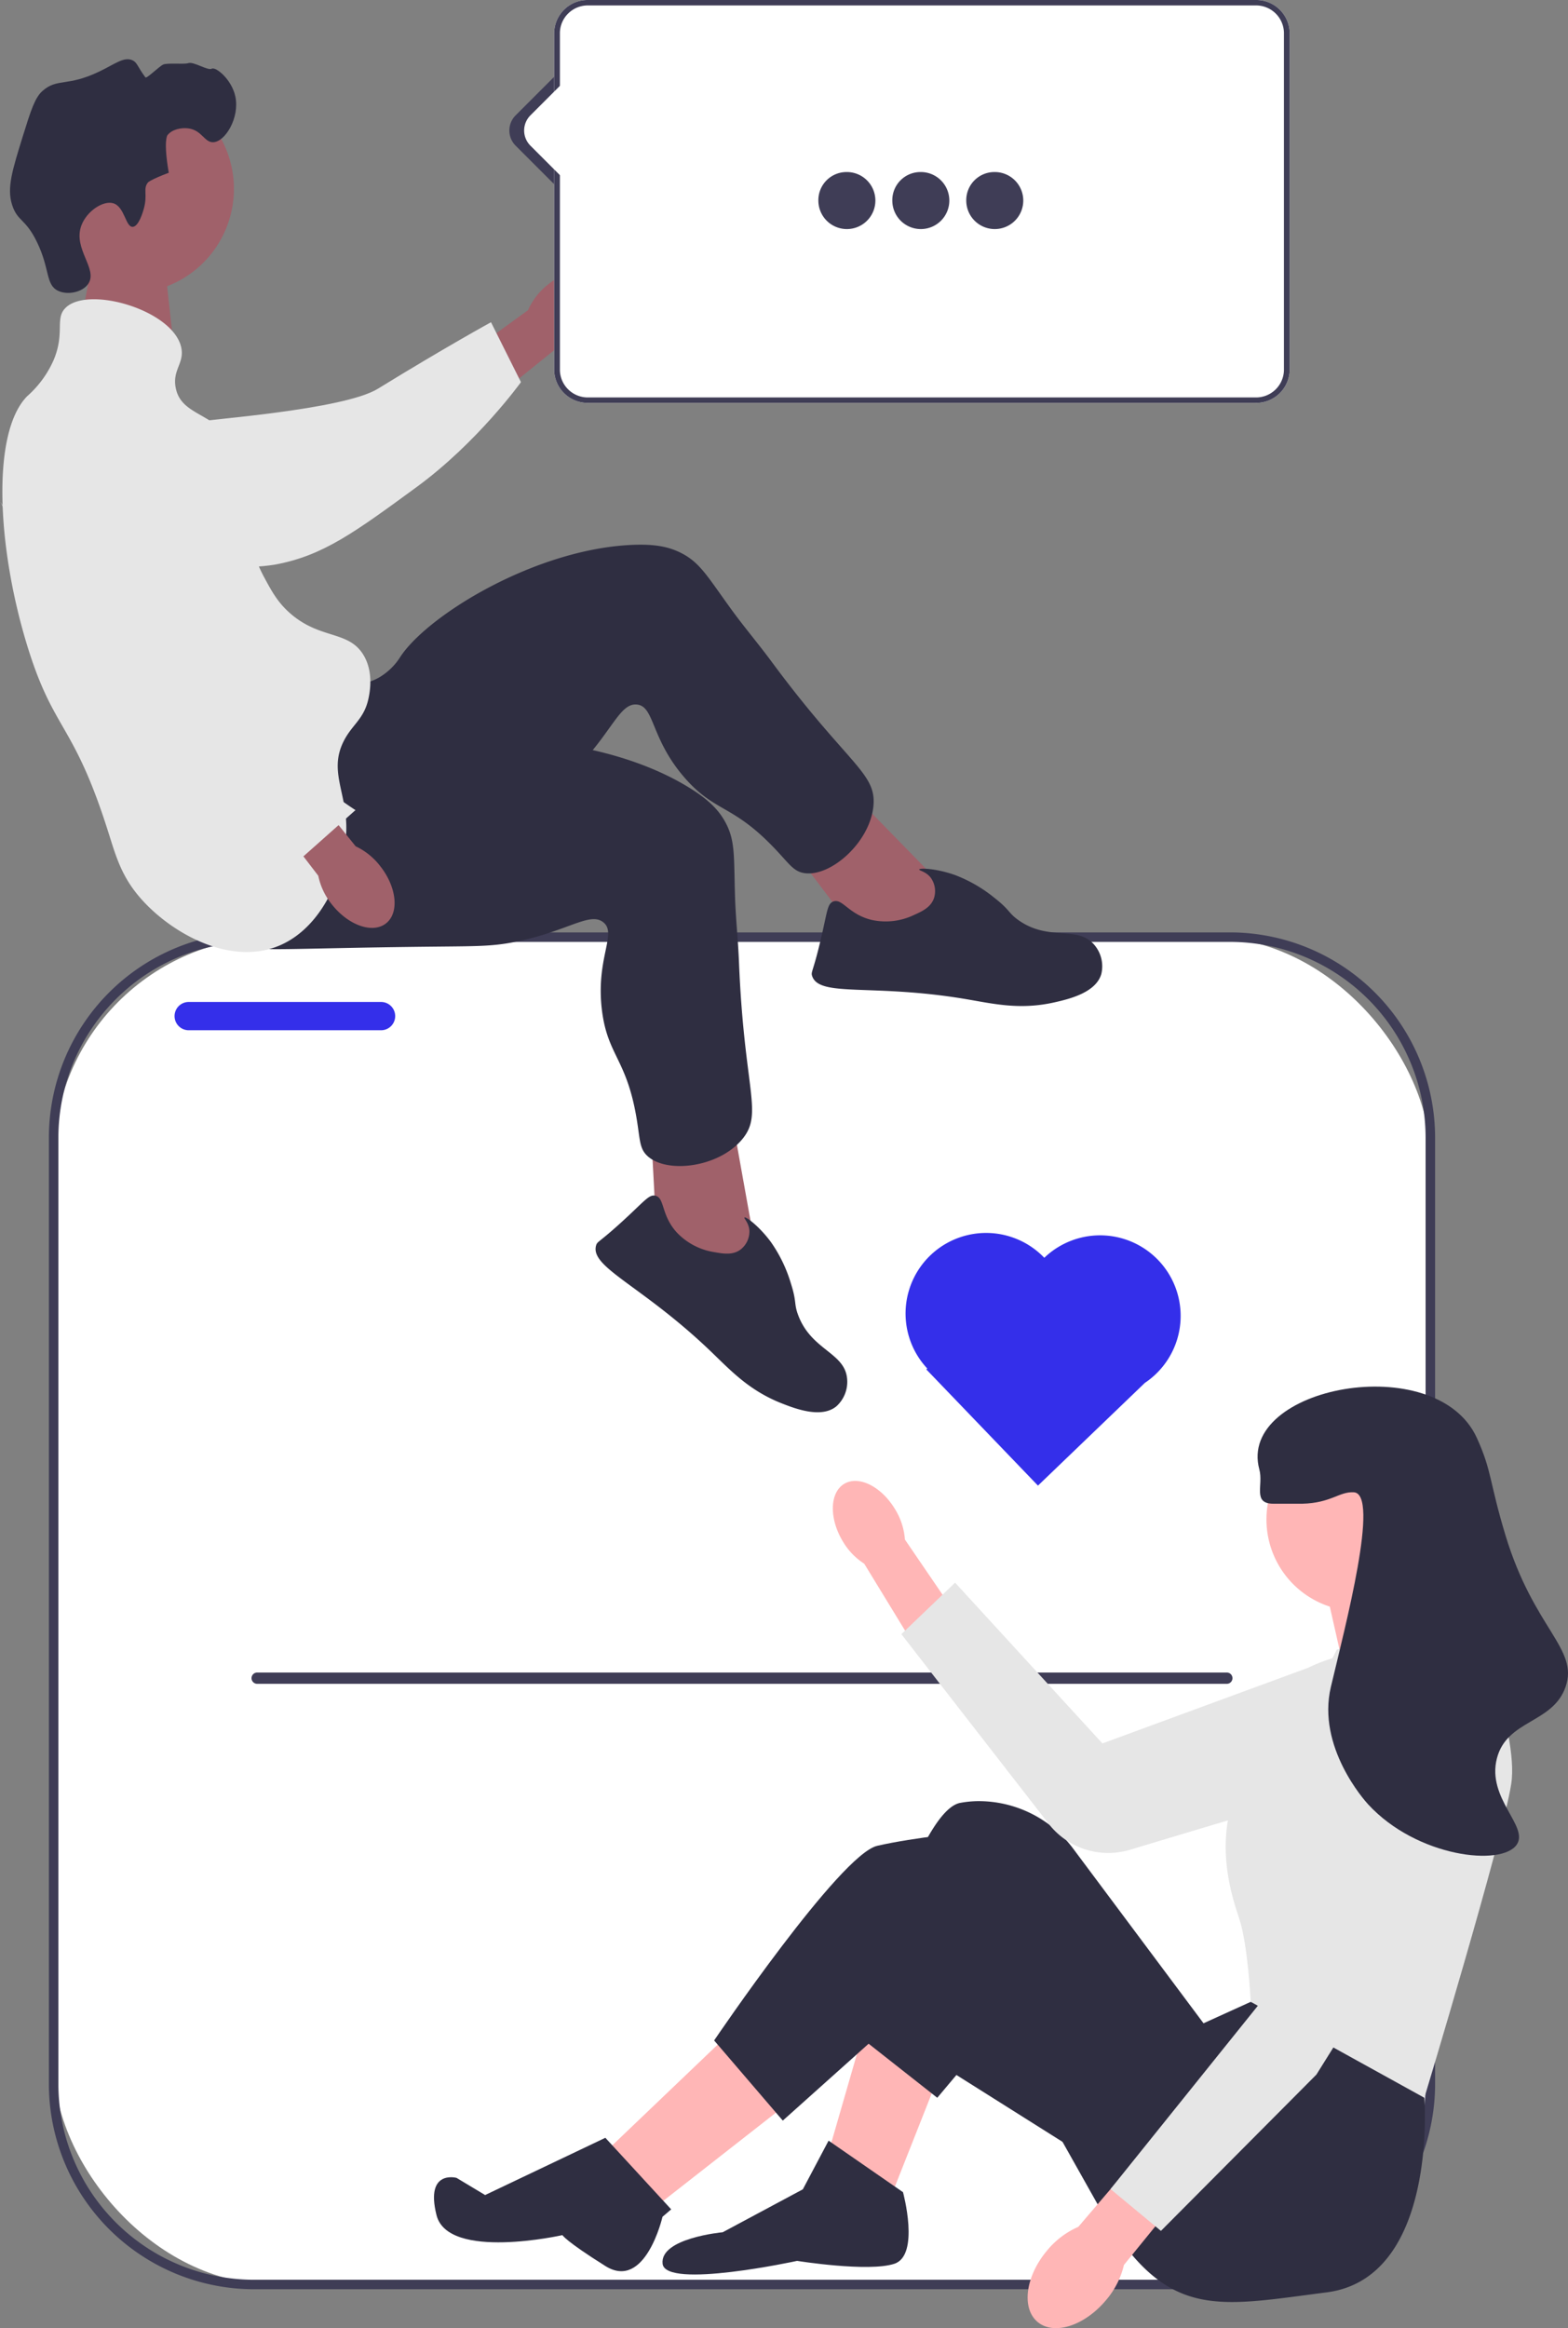
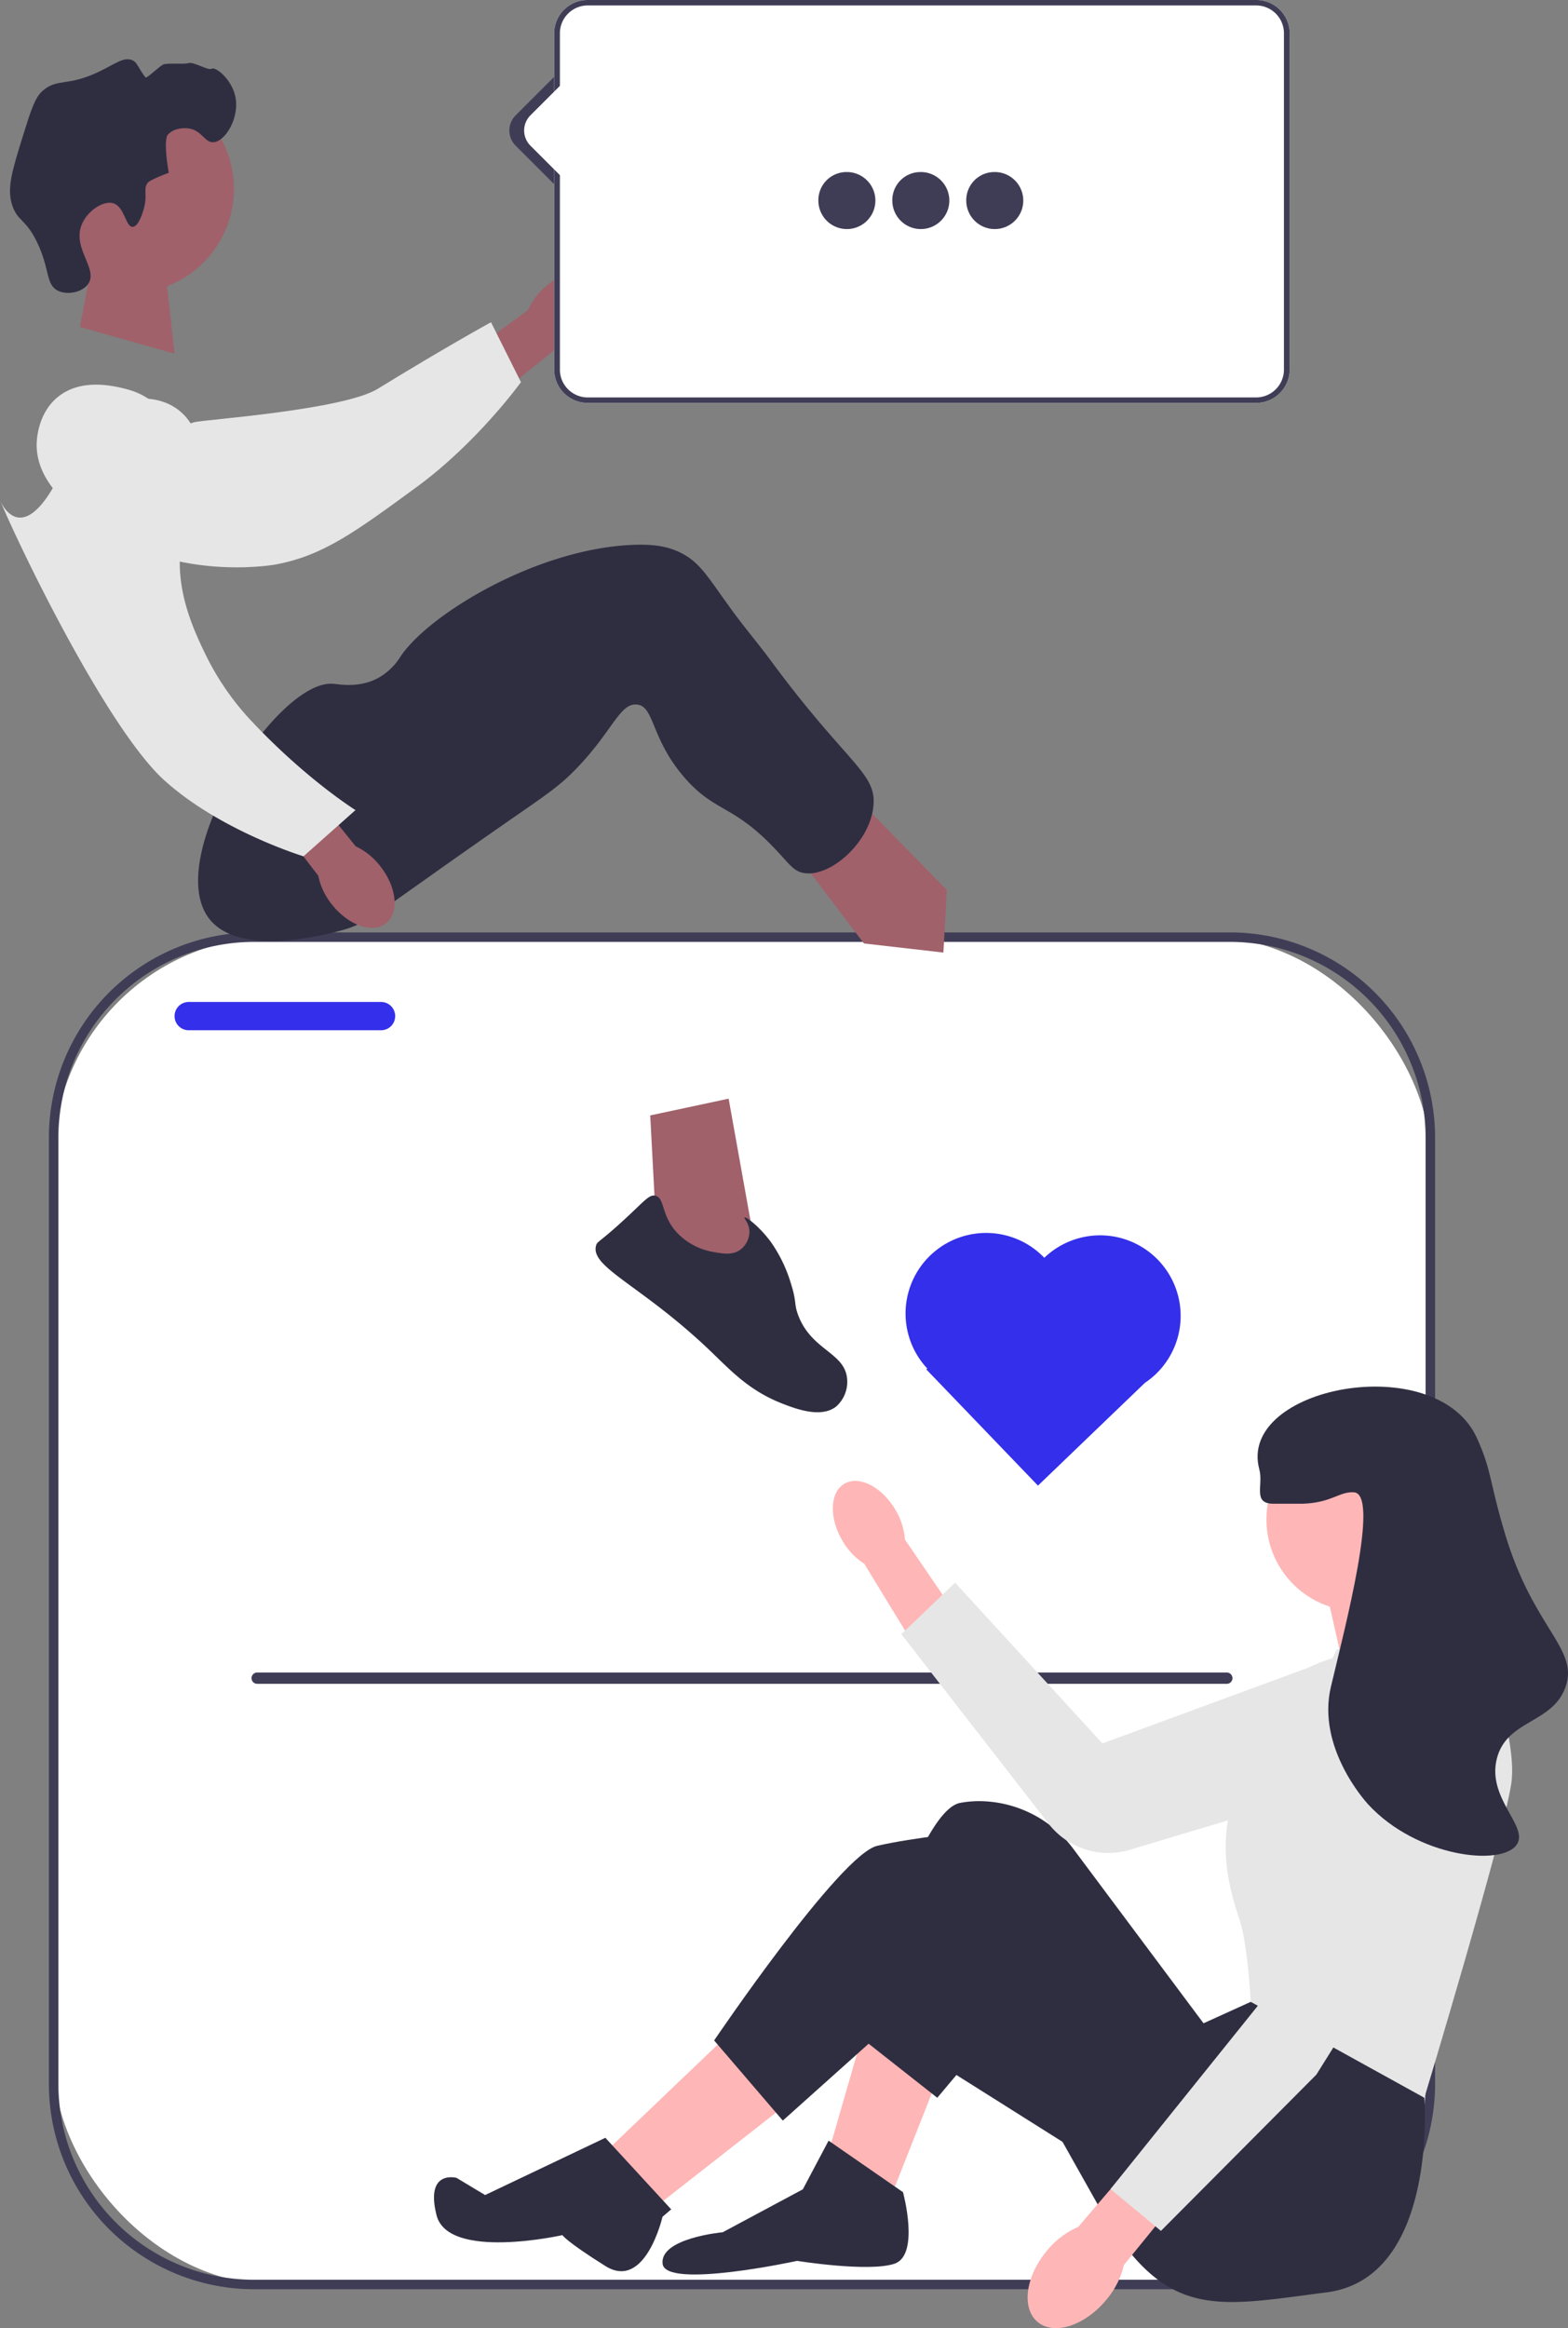
<svg xmlns="http://www.w3.org/2000/svg" id="Grupo_474" data-name="Grupo 474" width="454.783" height="675.123" viewBox="0 0 454.783 675.123">
  <rect x="0" y="0" width="454.783" height="675.123" fill="#808080" stroke="none" />
  <defs>
    <style>      .cls-1 {        fill: none;      }      .cls-2 {        fill: #a0616a;      }      .cls-3 {        clip-path: url(#clip-path);      }      .cls-4 {        fill: #fff;      }      .cls-5 {        fill: #3f3d56;      }      .cls-6 {        fill: #342fea;      }      .cls-7 {        fill: #e6e6e6;      }      .cls-8 {        fill: #2f2e41;      }      .cls-9 {        fill: #ffb6b6;      }    </style>
    <clipPath id="clip-path">
      <rect id="Retângulo_1528" data-name="Retângulo 1528" class="cls-1" width="454.783" height="675.123" />
    </clipPath>
  </defs>
  <path id="Caminho_817" data-name="Caminho 817" class="cls-2" d="M22.35,47.9,16.845,76.8,44.29,84.536,40.881,53.68Z" transform="translate(6.338 18.022)" />
  <g id="Grupo_473" data-name="Grupo 473">
    <g id="Grupo_472" data-name="Grupo 472" class="cls-3">
      <rect id="Retângulo_1527" data-name="Retângulo 1527" class="cls-4" width="399.292" height="390.71" rx="64" transform="translate(15.563 271.758)" />
      <path id="Caminho_818" data-name="Caminho 818" class="cls-5" d="M352.857,589.923H69.8a59.562,59.562,0,0,1-59.5-59.494V255.958a59.563,59.563,0,0,1,59.5-59.5H352.857a59.563,59.563,0,0,1,59.5,59.5V530.429A59.562,59.562,0,0,1,352.857,589.923ZM69.8,199.215a56.808,56.808,0,0,0-56.743,56.743V530.429A56.807,56.807,0,0,0,69.8,587.17H352.857A56.807,56.807,0,0,0,409.6,530.429V255.958a56.808,56.808,0,0,0-56.743-56.743Z" transform="translate(3.878 73.92)" />
      <path id="Caminho_819" data-name="Caminho 819" class="cls-6" d="M40.89,211.12H96.679a4.1,4.1,0,0,1,0,8.2H40.89a4.1,4.1,0,1,1,0-8.2" transform="translate(13.841 79.435)" />
      <path id="Caminho_820" data-name="Caminho 820" class="cls-5" d="M335.831,355.683a1.638,1.638,0,1,0,0-3.275H54.676a1.638,1.638,0,1,0,0,3.275" transform="translate(19.956 132.596)" />
      <path id="Caminho_821" data-name="Caminho 821" class="cls-2" d="M124.052,61.275c5.985-4.946,13.39-5.867,16.536-2.056s.846,10.905-5.143,15.852a19.417,19.417,0,0,1-8.2,4.122L101.619,99.828,92.193,87.6l26.263-19.043A19.433,19.433,0,0,1,124.052,61.275Z" transform="translate(34.688 21.397)" />
      <path id="Caminho_822" data-name="Caminho 822" class="cls-7" d="M7.722,103.685c-.012-.912,0-8.873,5.889-13.9C20.381,84,29.934,86.34,33.284,87.161c7.74,1.9,8.375,5.215,15.643,8.626,13.6,6.382-3.439,3.116,4.652,1.069,2.8-.709,43.093-3.5,53.124-9.676,19.506-12.006,32.8-19.285,32.8-19.285l8.688,17.377s-12.564,17.47-30.246,30.411C99.8,128.958,90.734,135.6,76.951,138.161c-1.186.22-30.377,5.2-53.887-12.36C17.7,121.795,7.875,114.454,7.722,103.685" transform="translate(2.905 25.546)" />
      <path id="Caminho_823" data-name="Caminho 823" class="cls-2" d="M35.581,17.8A30.267,30.267,0,1,1,5.313,48.071,30.268,30.268,0,0,1,35.581,17.8" transform="translate(1.999 6.699)" />
      <path id="Caminho_824" data-name="Caminho 824" class="cls-2" d="M212.465,196.274l-31.171-31.907L165.2,181.152l23.223,30.593,23.036,2.636Z" transform="translate(62.159 61.844)" />
      <path id="Caminho_825" data-name="Caminho 825" class="cls-8" d="M80.926,155.1c1.824.151,7.618,1.312,13.154-1.734a18,18,0,0,0,6.373-6.155c8.121-12.2,39.295-31.22,67.273-32.39,6.335-.266,10.5.469,14.3,2.444,5.376,2.8,7.521,6.815,14.342,16.216,3.731,5.143,7.858,9.987,11.635,15.1,22.105,29.914,30.485,32.262,29.628,41.853-.95,10.641-12.426,20.736-20.053,19.57-3.123-.478-4.332-2.649-8.507-7.046-12.236-12.893-17.3-10.51-26.01-20.385-10.172-11.529-8.841-21.088-14.147-21.457-4.921-.343-7.013,7.812-17.518,18.646-4.809,4.957-8.231,7.231-18.661,14.466-40.615,28.176-41.263,30.157-49.459,32.4-3.587.983-29.039,7.962-38.106-3.143C30.979,206.109,64.5,153.736,80.926,155.1Z" transform="translate(15.708 43.183)" />
-       <path id="Caminho_826" data-name="Caminho 826" class="cls-8" d="M200.729,196.46c2.293-1.029,4.974-2.234,5.835-5a6.654,6.654,0,0,0-.958-5.778c-1.393-1.841-3.453-2.084-3.369-2.41.127-.5,5-.3,10.345,1.588a41.4,41.4,0,0,1,11.4,6.566c4.66,3.637,4.032,4.367,6.954,6.464,8.968,6.438,17.379,1.364,22.232,7.4a9.565,9.565,0,0,1,1.884,8.313c-1.583,5.373-9.28,7.221-13.487,8.175-10.131,2.3-17.8.423-25.806-.926-27.232-4.588-42.532-.41-44.58-6.719-.388-1.193.242-1.091,2.341-9.854,2.073-8.648,2.005-11.024,3.77-11.716,2.656-1.042,4.441,3.7,11.134,5.322A18.96,18.96,0,0,0,200.729,196.46Z" transform="translate(64.365 68.869)" />
      <path id="Caminho_827" data-name="Caminho 827" class="cls-2" d="M167.647,275.4l-7.875-43.905-22.74,4.853,2.037,38.355,17.582,15.115Z" transform="translate(51.559 87.101)" />
-       <path id="Caminho_828" data-name="Caminho 828" class="cls-8" d="M95.279,155.466c1.423,1.149,5.566,5.363,11.859,5.952a18,18,0,0,0,8.728-1.515c13.57-5.533,50.046-3.767,73.854,10.976,5.391,3.337,8.43,6.287,10.457,10.051,2.874,5.336,2.4,9.862,2.759,21.471.2,6.35.895,12.677,1.151,19.025,1.492,37.166,7.108,43.814,1.014,51.27-6.762,8.271-21.927,10.18-27.583,4.933-2.318-2.148-2.1-4.626-3.083-10.607-2.886-17.539-8.412-18.412-10.076-31.474-1.942-15.252,4.528-22.414.344-25.7-3.88-3.047-10.19,2.527-24.967,5.59-6.762,1.4-10.871,1.363-23.563,1.492-49.428.508-51.077,1.782-59.121-.961-3.519-1.2-28.5-9.718-29.764-24C25.307,169.625,82.452,145.111,95.279,155.466Z" transform="translate(10.249 57.575)" />
      <path id="Caminho_829" data-name="Caminho 829" class="cls-8" d="M160.047,268.337c2.475.435,5.369.945,7.637-.862a6.653,6.653,0,0,0,2.451-5.319c-.117-2.305-1.686-3.662-1.434-3.885.384-.34,4.306,2.557,7.669,7.124a41.362,41.362,0,0,1,5.742,11.833c1.813,5.626.885,5.877,2.125,9.253,3.805,10.363,13.614,10.888,14.24,18.608a9.567,9.567,0,0,1-3.11,7.937c-4.326,3.556-11.733.764-15.75-.809-9.674-3.786-14.965-9.645-20.834-15.259-19.956-19.089-34.962-24.222-33.114-30.591.35-1.206.813-.768,7.47-6.84,6.572-5.992,7.849-7.995,9.7-7.578,2.783.63,1.6,5.556,6.223,10.656A18.969,18.969,0,0,0,160.047,268.337Z" transform="translate(47.226 94.778)" />
      <path id="Caminho_830" data-name="Caminho 830" class="cls-8" d="M40.913,55.86c1.178-4.215-.3-5.751,1.207-7.644,0,0,.607-.761,6.034-2.816-1.6-9.29-.4-10.86-.4-10.861,1.382-1.81,4.149-2.247,6.034-2.011,3.986.5,4.692,4.1,7.242,4.023,3.522-.111,7.747-7.163,6.435-13.275-1.069-4.985-5.683-8.687-6.839-8.046s-5.272-2.172-6.839-1.609c-1.068.385-6.1-.127-7.24.4C45.3,14.6,41.73,18.2,41.39,17.747c-2.371-3.152-2.32-4.251-3.7-4.93-2.437-1.2-5.087,1.02-9.654,3.218-9.4,4.521-12.152,1.825-16.493,5.632-2.194,1.924-3.369,5.6-5.632,12.872C2.75,44.711,1.169,49.8,2.7,54.653,4.256,59.6,6.55,58.527,9.937,65.515c3.771,7.777,2.472,12.3,6.035,14.079,2.754,1.378,7.179.5,8.849-2.011,2.861-4.3-4.533-10.118-2.011-16.895,1.548-4.16,6.324-7.315,9.253-6.437,3.311.992,3.555,6.931,5.632,6.839,1.778-.078,3.013-4.495,3.218-5.23" transform="translate(0.793 4.695)" />
-       <path id="Caminho_831" data-name="Caminho 831" class="cls-7" d="M18.589,65.793c6.193-6.945,31.423.244,33.791,11.263.973,4.533-2.622,6.446-1.61,11.667,1.481,7.633,9.866,7.112,16.091,14.883,8.837,11.033-.267,21.816,9.654,40.228,2.121,3.933,3.907,7.25,7.644,10.458,8.573,7.364,16.552,4.839,20.918,11.667,3.264,5.106,1.923,11.4,1.609,12.872-1.288,6.045-4.78,7.517-7.24,12.47-4.094,8.241.541,14.291.8,24.137.33,12.319-6.217,29.394-19.309,35-14.708,6.295-32.447-4.13-41.032-14.481-5.121-6.177-6.609-11.874-8.849-18.907-10.015-31.43-15.673-28.588-23.332-53.5-8.756-28.482-10.476-61.849,0-72.409a30.156,30.156,0,0,0,7.644-10.458C18.644,72.84,15.816,68.9,18.589,65.793Z" transform="translate(0.189 23.725)" />
      <path id="Caminho_832" data-name="Caminho 832" class="cls-2" d="M90.534,191.051c4.8,6.1,5.546,13.524,1.663,16.58s-10.922.586-15.725-5.517a19.432,19.432,0,0,1-3.926-8.3l-20.02-26.109,10.345-7.89,20.523,25.465A19.448,19.448,0,0,1,90.534,191.051Z" transform="translate(19.763 60.133)" />
      <path id="Caminho_833" data-name="Caminho 833" class="cls-7" d="M36.976,84.392c.89-.2,8.686-1.815,14.813,2.927,7.04,5.449,6.7,15.278,6.58,18.724-.277,7.964-3.4,9.264-5.255,17.074-3.472,14.614,3.142,28.2,6.8,35.7a77.969,77.969,0,0,0,13.419,19.1c15.735,16.646,29.773,25.406,29.773,25.406l-15.081,13.4S64,209.41,47.72,194.74c-16.7-15.048-42.375-68.289-47.7-81.258-.46-1.116,6.035,17.041,18.432-9.558C21.284,97.856,26.465,86.74,36.976,84.392Z" transform="translate(0 31.593)" />
      <path id="Caminho_834" data-name="Caminho 834" class="cls-9" d="M207,440.427l-14.112,35.695-18.262-12.452,10.791-37.354Z" transform="translate(65.703 160.404)" />
      <path id="Caminho_835" data-name="Caminho 835" class="cls-9" d="M193.629,320.347a19.32,19.32,0,0,1,2.792,8.687l18.185,26.646-12.933,8.282L184.62,336.041a19.314,19.314,0,0,1-6.29-6.612c-3.942-6.638-3.712-14.053.513-16.561S189.688,313.708,193.629,320.347Z" transform="translate(66.04 117.406)" />
      <path id="Caminho_836" data-name="Caminho 836" class="cls-8" d="M344.184,453.06l.97,12.467s4.01,52.28-28.363,56.431-46.486,8.3-65.579-24.072l-29.883-53.128-17.455,20.769-23.22-18.278s16.6-64.747,29.884-67.238a30.363,30.363,0,0,1,4.955-.5,34.209,34.209,0,0,1,27.939,13.962L281.1,443.928l13.7-6.225Z" transform="translate(67.972 142.791)" />
      <path id="Caminho_837" data-name="Caminho 837" class="cls-7" d="M353.893,381.637h0l-97.654,29.3a21.87,21.87,0,0,1-23.556-7.532l-42.725-55,15.585-14.93,42.733,46.621,59.67-21.942C330.112,347.4,350.622,357.219,353.893,381.637Z" transform="translate(71.473 125.47)" />
      <path id="Caminho_838" data-name="Caminho 838" class="cls-9" d="M165.534,426.918l-37.354,35.695,14.942,15.772L181.305,448.5Z" transform="translate(48.228 160.631)" />
      <path id="Caminho_839" data-name="Caminho 839" class="cls-9" d="M320.473,348.377l-.416-2.905-9.546-18.677-31.544,8.3,5.811,25.733Z" transform="translate(104.964 122.959)" />
      <path id="Caminho_840" data-name="Caminho 840" class="cls-8" d="M180.322,465.156l7.47-14.112,21.582,14.942s4.981,18.263-2.49,20.753-28.223-.83-28.223-.83-38.186,8.3-39.016.83,17.433-9.132,17.433-9.132Z" transform="translate(52.533 169.709)" />
      <path id="Caminho_841" data-name="Caminho 841" class="cls-8" d="M257.578,479.7l-57.691-36.351-29.47,26.39L150.5,446.5s36.524-53.956,47.316-56.447,28.223-4.151,28.223-4.151l53.126,48.977Z" transform="translate(56.625 145.199)" />
      <path id="Caminho_842" data-name="Caminho 842" class="cls-8" d="M141.164,450.441l19.093,20.753-2.519,2.154s-4.953,21.573-16.574,14.275-12.451-8.958-12.451-8.958-33.2,7.472-36.524-5.811S98,462.062,98,462.062l8.291,4.981Z" transform="translate(34.413 169.482)" />
      <path id="Caminho_843" data-name="Caminho 843" class="cls-9" d="M293.468,300.858A26.563,26.563,0,1,1,266.9,327.421a26.563,26.563,0,0,1,26.563-26.563" transform="translate(100.425 113.2)" />
      <path id="Caminho_844" data-name="Caminho 844" class="cls-7" d="M290.478,350.78l38.184-11.621s14.942,34.863,12.452,50.635-25.179,90.913-25.179,90.913l-50.361-27.825s-.83-16.6-3.32-24.072-10.377-30.3,7.056-49.391S290.478,350.78,290.478,350.78Z" transform="translate(97.19 127.611)" />
      <path id="Caminho_845" data-name="Caminho 845" class="cls-9" d="M222.14,484.644c-6.214,7.446-7.41,16.686-2.671,20.64s13.615,1.124,19.832-6.324a24.284,24.284,0,0,0,5.2-10.216l25.931-31.877L257.8,446.644,231.263,477.7A24.282,24.282,0,0,0,222.14,484.644Z" transform="translate(81.486 168.053)" />
      <path id="Caminho_846" data-name="Caminho 846" class="cls-7" d="M328.9,359.772l9.025,35.75L293.75,466.232l-45.094,45.322-14.616-12.126,45.478-56.586L313.99,369.93Z" transform="translate(88.059 135.367)" />
      <path id="Caminho_847" data-name="Caminho 847" class="cls-8" d="M269.686,326.128c6.812-.017,7.2.029,8.3,0,8.449-.223,10.659-3.547,14.941-3.321,7.645.4-2.444,38.729-6.64,56.447-4.115,17.377,9.792,32.948,10.791,34.033,14.116,15.352,38.911,18.16,43.165,11.622,3.445-5.292-8.76-13.337-5.811-24.9,2.885-11.306,16.2-10.1,19.923-20.753,3.9-11.153-9.2-16.779-17.432-43.995-4.727-15.63-3.891-18.542-8.3-28.224-11.789-25.876-69.574-14.858-63.088,9.131C266.79,320.808,263.45,326.143,269.686,326.128Z" transform="translate(99.719 109.928)" />
      <path id="Caminho_848" data-name="Caminho 848" class="cls-6" d="M231.073,266.983h0a23.362,23.362,0,0,0-33.943,32.108l-.271.26,32.379,33.7,31.007-29.793a23.364,23.364,0,1,0-29.173-36.271Z" transform="translate(71.813 97.754)" />
      <path id="Caminho_849" data-name="Caminho 849" class="cls-5" d="M134.685,66.087,109.161,40.565a6.211,6.211,0,0,1,0-8.781L134.685,6.26a6.209,6.209,0,0,1,8.779,0l25.523,25.524a6.208,6.208,0,0,1,0,8.781L143.464,66.087a6.207,6.207,0,0,1-8.779,0" transform="translate(40.389 1.671)" />
      <path id="Caminho_850" data-name="Caminho 850" class="cls-4" d="M320.185,116.83H126.715a9.708,9.708,0,0,1-9.923-9.455V9.455A9.707,9.707,0,0,1,126.715,0h193.47a9.707,9.707,0,0,1,9.923,9.454v97.921a9.708,9.708,0,0,1-9.923,9.455" transform="translate(43.944 0)" />
      <path id="Caminho_851" data-name="Caminho 851" class="cls-5" d="M320.185,116.829H126.715a9.708,9.708,0,0,1-9.923-9.452V9.455A9.708,9.708,0,0,1,126.715,0h193.47a9.708,9.708,0,0,1,9.923,9.454v97.922a9.708,9.708,0,0,1-9.923,9.452M126.715,1.578a8.089,8.089,0,0,0-8.266,7.876v97.922a8.086,8.086,0,0,0,8.266,7.874h193.47a8.085,8.085,0,0,0,8.266-7.874V9.455a8.088,8.088,0,0,0-8.266-7.876Z" transform="translate(43.944 0)" />
      <path id="Caminho_852" data-name="Caminho 852" class="cls-5" d="M180.51,36.252a8.268,8.268,0,1,1-8.043,8.264,8.156,8.156,0,0,1,8.043-8.264" transform="translate(64.892 13.64)" />
      <path id="Caminho_853" data-name="Caminho 853" class="cls-5" d="M196.094,36.252a8.268,8.268,0,1,1-8.043,8.264,8.156,8.156,0,0,1,8.043-8.264" transform="translate(70.756 13.64)" />
      <path id="Caminho_854" data-name="Caminho 854" class="cls-5" d="M211.678,36.252a8.268,8.268,0,1,1-8.043,8.264,8.156,8.156,0,0,1,8.043-8.264" transform="translate(76.619 13.64)" />
      <path id="Caminho_855" data-name="Caminho 855" class="cls-4" d="M133.234,60.267,112.28,39.314a6.207,6.207,0,0,1,0-8.779L133.234,9.581a6.208,6.208,0,0,1,8.781,0l20.952,20.954a6.207,6.207,0,0,1,0,8.779L142.014,60.267a6.208,6.208,0,0,1-8.781,0" transform="translate(41.562 2.921)" />
    </g>
  </g>
</svg>